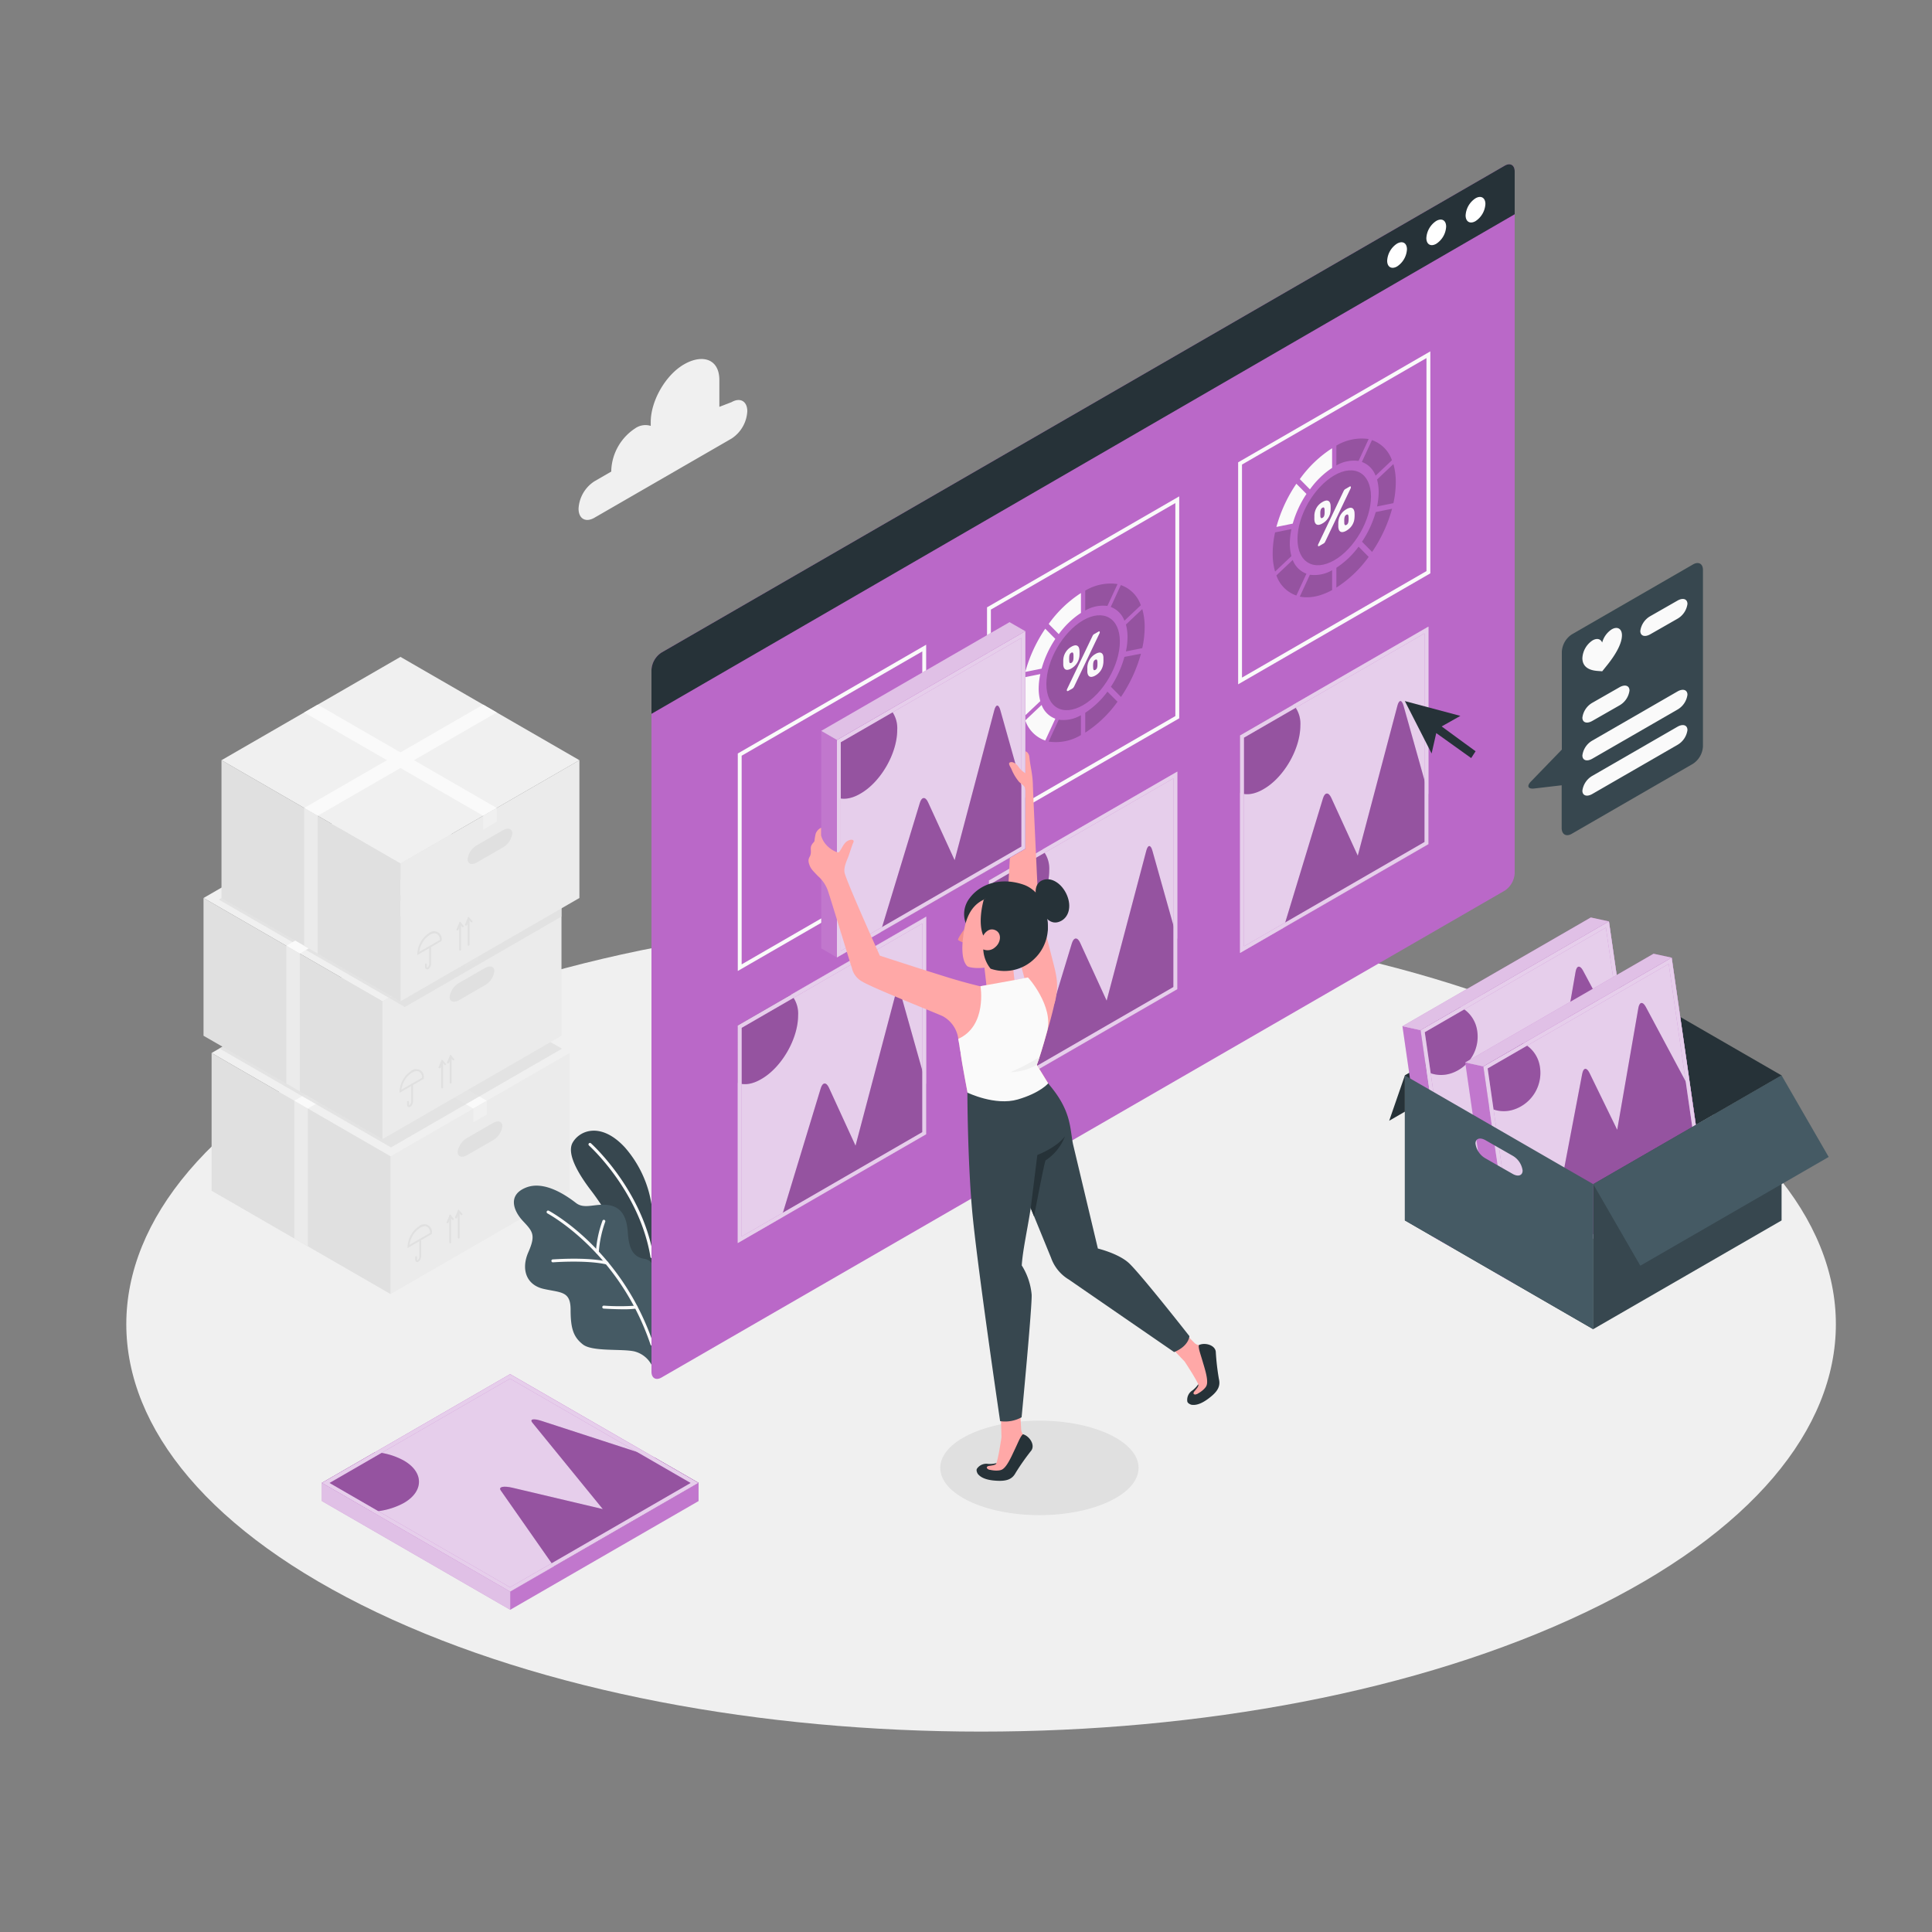
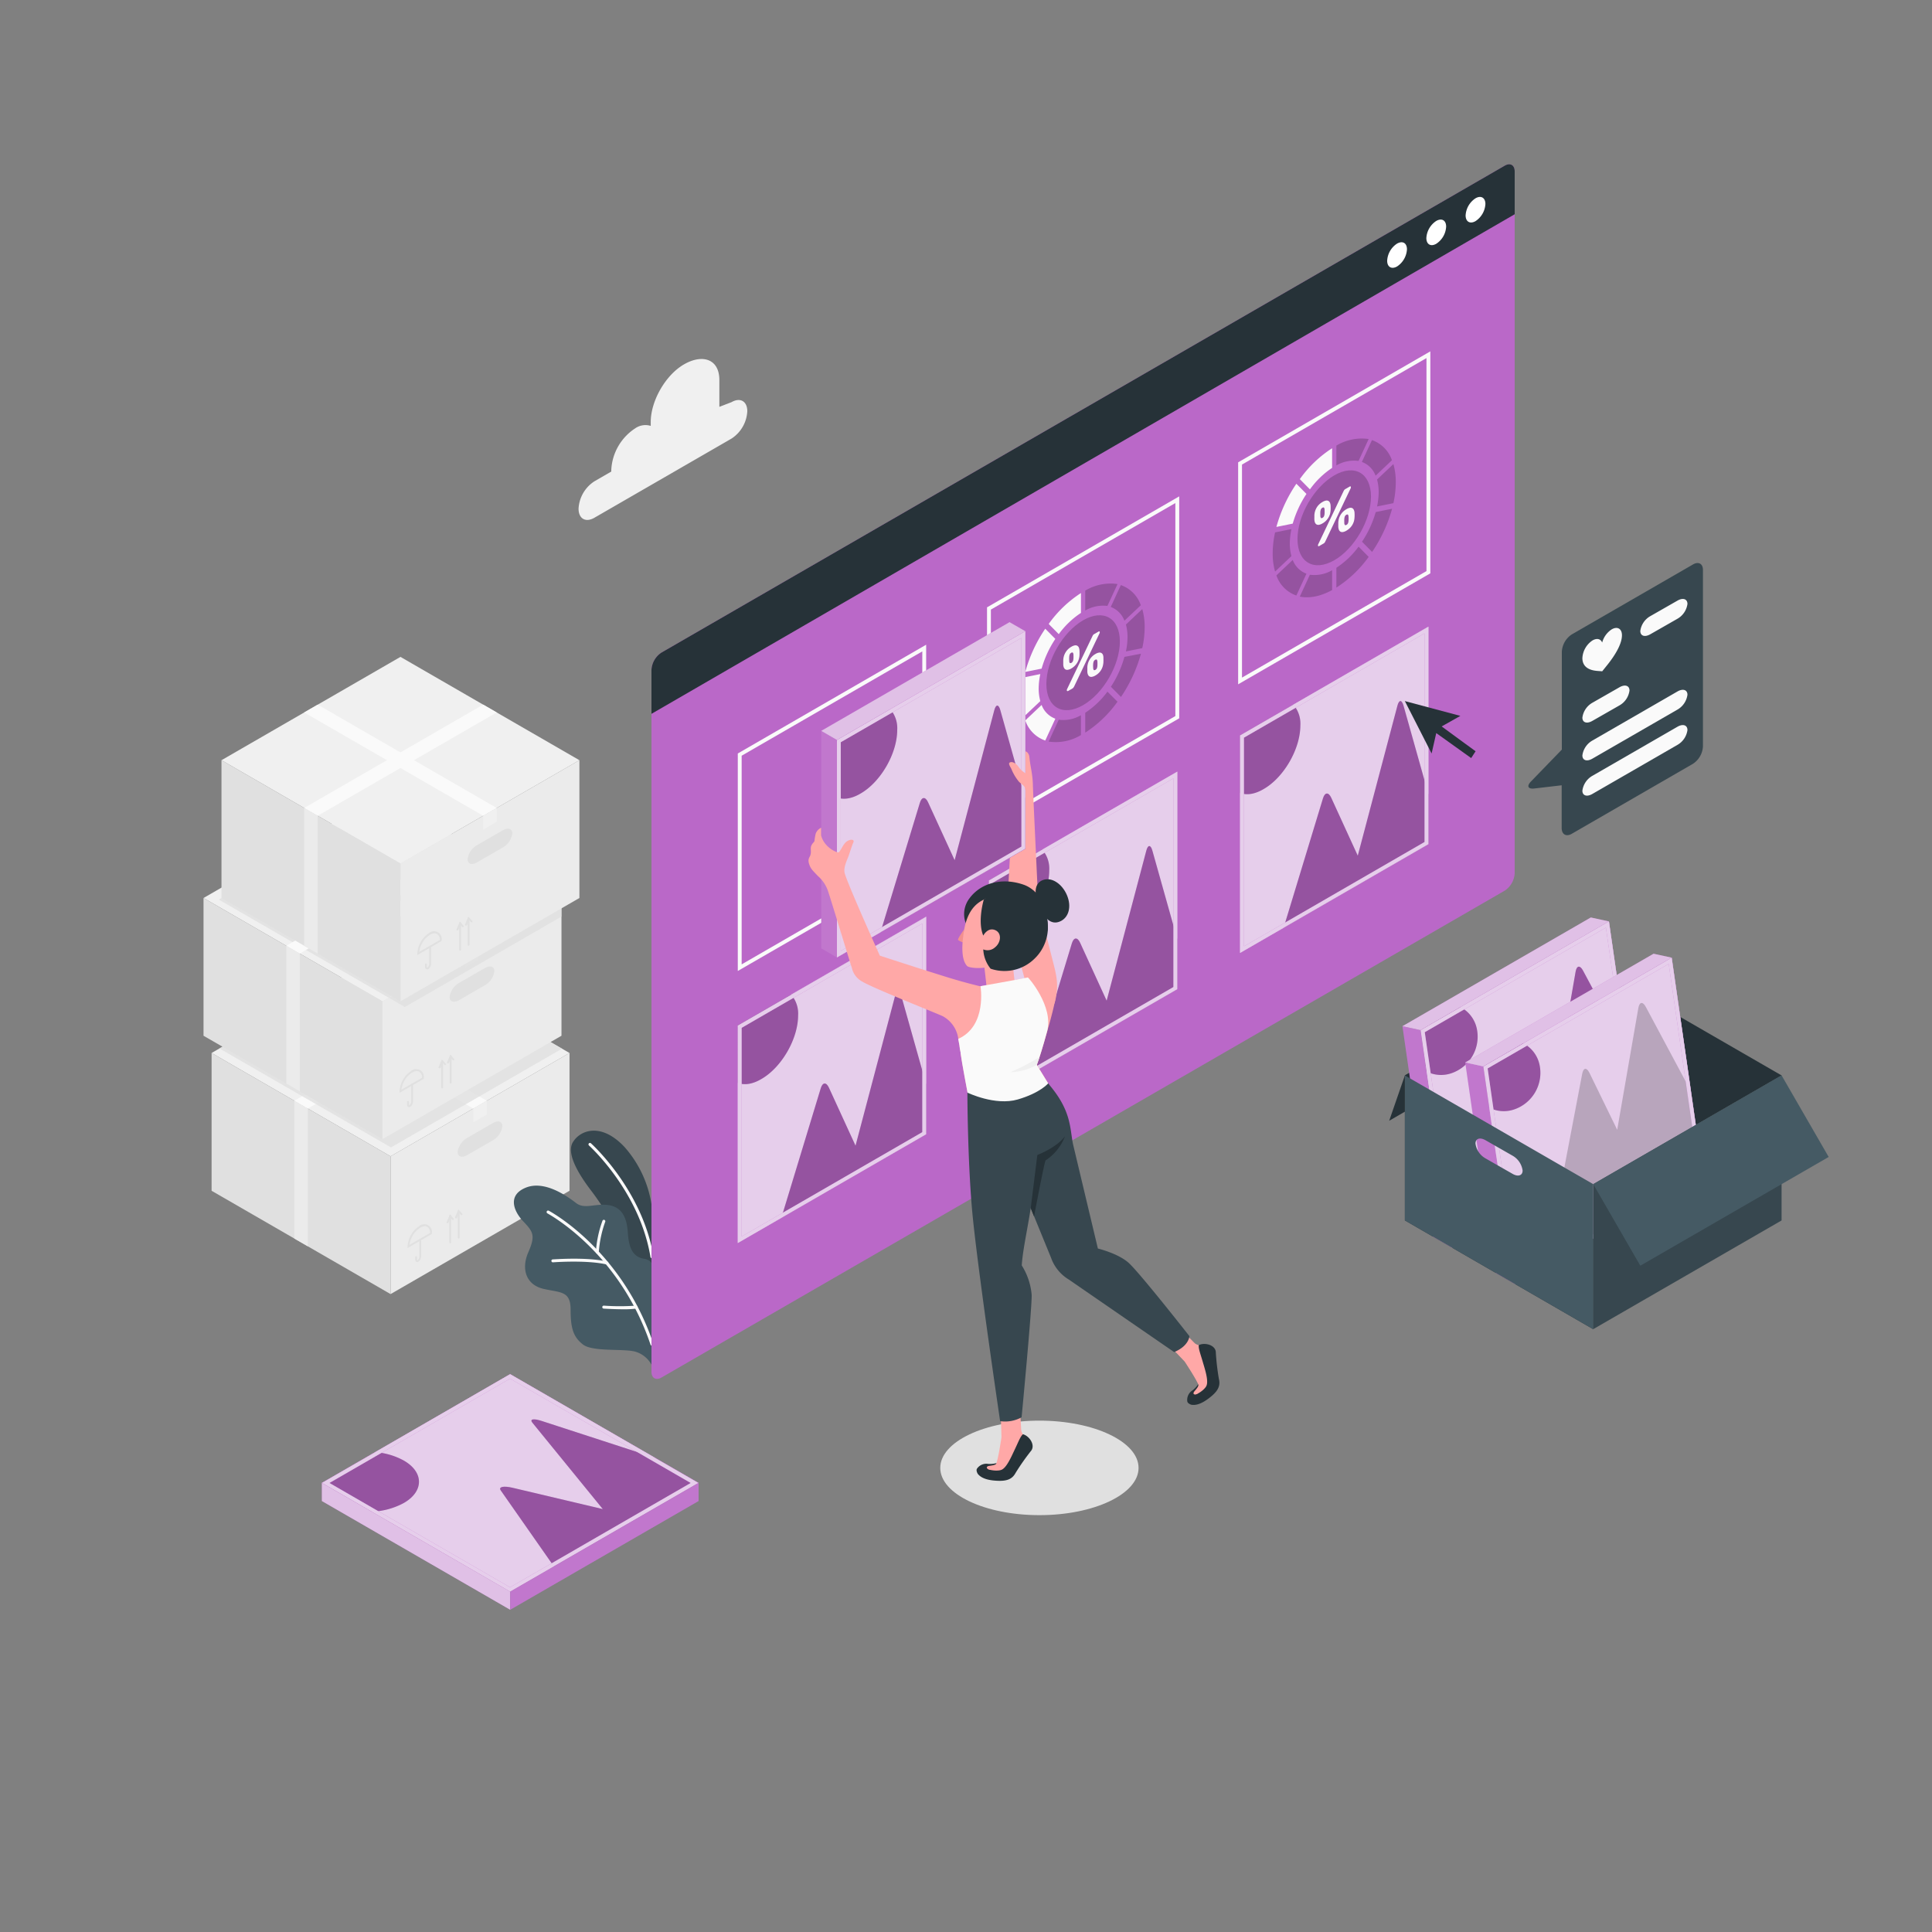
<svg xmlns="http://www.w3.org/2000/svg" viewBox="0 0 500 500">
  <rect x="0" y="0" width="500" height="500" fill="#808080" stroke="none" />
  <g id="Floor--inject-1">
-     <path d="M97.48,417.26c86.39,41.17,226.46,41.17,312.85,0s86.39-107.93,0-149.11-226.46-41.17-312.85,0S11.09,376.08,97.48,417.26Z" style="fill:#f0f0f0" />
-   </g>
+     </g>
  <g id="Shadow--inject-1">
    <ellipse cx="269" cy="379.89" rx="25.66" ry="12.23" style="fill:#e0e0e0" />
  </g>
  <g id="Boxes--inject-1">
    <g id="boxes--inject-1">
      <polygon points="147.39 272.51 101.08 245.77 54.76 272.51 101.08 299.25 147.39 272.51" style="fill:#f0f0f0" />
      <polygon points="101.08 334.91 147.39 308.17 147.39 272.51 101.08 299.25 101.08 334.91" style="fill:#ebebeb" />
      <path d="M108,326.64a.48.48,0,0,1-.26-.07.62.62,0,0,1-.28-.57v-.65a.24.24,0,0,1,.24-.24.23.23,0,0,1,.23.24V326c0,.1,0,.15,0,.16s.07,0,.16,0a1.44,1.44,0,0,0,.44-1.08v-4.22a.23.23,0,0,1,.23-.23.23.23,0,0,1,.24.23V325a1.84,1.84,0,0,1-.67,1.49A.82.82,0,0,1,108,326.64Z" style="fill:#e0e0e0" />
      <path d="M105.48,323v-.41a6.72,6.72,0,0,1,3-5.27,2,2,0,0,1,3.28,1.9v.13Zm4.46-5.63a2.34,2.34,0,0,0-1.18.37,6.23,6.23,0,0,0-2.78,4.42l5.34-3.08a1.77,1.77,0,0,0-.74-1.55A1.22,1.22,0,0,0,109.94,317.32Z" style="fill:#e0e0e0" />
      <path d="M116.51,321.77a.23.23,0,0,1-.23-.23v-6.82a.24.24,0,1,1,.47,0v6.82A.23.23,0,0,1,116.51,321.77Z" style="fill:#e0e0e0" />
      <path d="M115.82,316.56a.2.2,0,0,1-.1,0,.23.23,0,0,1-.12-.31l.85-2,.94,1.09a.24.24,0,0,1,0,.33.24.24,0,0,1-.34,0l-.45-.52-.54,1.26A.24.24,0,0,1,115.82,316.56Z" style="fill:#e0e0e0" />
      <path d="M118.71,320.52a.24.24,0,0,1-.24-.24v-6.81a.24.24,0,0,1,.48,0v6.81A.24.24,0,0,1,118.71,320.52Z" style="fill:#e0e0e0" />
      <path d="M118,315.31l-.1,0a.23.23,0,0,1-.12-.31l.84-2,1,1.08a.25.25,0,0,1,0,.34.25.25,0,0,1-.33,0l-.45-.52-.55,1.26A.22.22,0,0,1,118,315.31Z" style="fill:#e0e0e0" />
      <polygon points="101.08 334.91 54.76 308.17 54.76 272.51 101.08 299.25 101.08 334.91" style="fill:#e0e0e0" />
      <polygon points="76.17 320.53 79.66 322.55 79.66 286.89 76.17 284.87 76.17 320.53" style="fill:#ebebeb" />
      <path d="M127.56,290.65l-6.65,3.83a5,5,0,0,0-2.47,3.66c0,1.23,1.11,1.59,2.47.8l6.65-3.83a5,5,0,0,0,2.46-3.66C130,290.22,128.92,289.86,127.56,290.65Z" style="fill:#e0e0e0" />
      <polygon points="79.66 286.89 125.98 260.15 122.49 258.13 76.17 284.87 79.66 286.89" style="fill:#fafafa" />
      <polygon points="122.49 286.89 76.17 260.15 79.66 258.13 125.98 284.87 122.49 286.89" style="fill:#fafafa" />
      <g style="opacity:0.8;mix-blend-mode:multiply">
        <polygon points="56.78 271.34 101.19 296.95 145.45 271.4 101.08 245.77 56.78 271.34" style="fill:#e0e0e0" />
      </g>
      <polygon points="122.49 290.47 122.49 286.89 125.98 284.87 125.98 288.45 122.49 290.47" style="fill:#f0f0f0" />
      <polygon points="145.31 232.4 98.99 205.66 52.67 232.4 98.99 259.14 145.31 232.4" style="fill:#f0f0f0" />
      <g style="opacity:0.8;mix-blend-mode:multiply">
        <polygon points="56.61 232.81 100.6 258.21 145.31 232.4 101.32 207 56.61 232.81" style="fill:#e0e0e0" />
      </g>
      <polygon points="98.99 294.8 145.31 268.05 145.31 232.4 98.99 259.14 98.99 294.8" style="fill:#ebebeb" />
      <path d="M105.9,286.53a.59.59,0,0,1-.26-.07.62.62,0,0,1-.28-.57v-.65a.24.24,0,1,1,.47,0v.65c0,.1,0,.15,0,.16s.07,0,.15-.05a1.38,1.38,0,0,0,.44-1.07v-4.22a.24.24,0,0,1,.48,0v4.22a1.78,1.78,0,0,1-.68,1.48A.68.68,0,0,1,105.9,286.53Z" style="fill:#e0e0e0" />
      <path d="M103.4,282.83v-.41a6.72,6.72,0,0,1,3-5.26,2,2,0,0,1,3.27,1.89v.14Zm4.46-5.63a2.51,2.51,0,0,0-1.19.37A6.27,6.27,0,0,0,103.9,282l5.34-3.08a1.76,1.76,0,0,0-.74-1.55A1.25,1.25,0,0,0,107.86,277.2Z" style="fill:#e0e0e0" />
      <path d="M114.43,281.66a.24.24,0,0,1-.24-.24v-6.81a.24.24,0,1,1,.48,0v6.81A.24.24,0,0,1,114.43,281.66Z" style="fill:#e0e0e0" />
      <path d="M113.74,276.45l-.1,0a.23.23,0,0,1-.12-.31l.84-1.95,1,1.08a.25.25,0,0,1,0,.34.25.25,0,0,1-.33,0l-.45-.52-.55,1.26A.23.23,0,0,1,113.74,276.45Z" style="fill:#e0e0e0" />
      <path d="M116.63,280.41a.24.24,0,0,1-.24-.24v-6.82a.24.24,0,0,1,.48,0v6.82A.24.24,0,0,1,116.63,280.41Z" style="fill:#e0e0e0" />
      <path d="M115.93,275.2l-.09,0a.25.25,0,0,1-.13-.32l.85-1.95.94,1.09a.24.24,0,0,1,0,.34.25.25,0,0,1-.34,0l-.44-.52-.55,1.26A.25.25,0,0,1,115.93,275.2Z" style="fill:#e0e0e0" />
      <polygon points="98.99 294.8 52.67 268.05 52.67 232.4 98.99 259.14 98.99 294.8" style="fill:#e0e0e0" />
      <polygon points="74.09 280.42 77.58 282.43 77.58 246.78 74.09 244.76 74.09 280.42" style="fill:#ebebeb" />
      <path d="M125.47,250.54l-6.64,3.83a5,5,0,0,0-2.47,3.66c0,1.23,1.11,1.59,2.47.8l6.64-3.84a4.91,4.91,0,0,0,2.47-3.65C127.94,250.11,126.84,249.75,125.47,250.54Z" style="fill:#e0e0e0" />
      <polygon points="77.58 246.78 123.9 220.04 120.41 218.02 74.09 244.76 77.58 246.78" style="fill:#fafafa" />
      <polygon points="120.41 246.78 74.09 220.04 77.58 218.02 123.9 244.76 120.41 246.78" style="fill:#fafafa" />
      <polygon points="120.41 250.36 120.41 246.78 123.9 244.76 123.9 248.34 120.41 250.36" style="fill:#f0f0f0" />
      <g style="opacity:0.8;mix-blend-mode:multiply">
        <polygon points="100.6 258.21 104.77 260.62 145.31 237.21 145.31 232.4 100.6 258.21" style="fill:#e0e0e0" />
      </g>
      <polygon points="149.95 196.74 103.64 170 57.32 196.74 103.64 223.48 149.95 196.74" style="fill:#f0f0f0" />
      <polygon points="103.64 259.14 149.95 232.4 149.95 196.74 103.64 223.48 103.64 259.14" style="fill:#ebebeb" />
      <path d="M110.54,250.87a.43.43,0,0,1-.25-.07.61.61,0,0,1-.29-.57v-.65a.24.24,0,0,1,.48,0v.65c0,.1,0,.15,0,.16s.07,0,.16,0a1.38,1.38,0,0,0,.44-1.07v-4.22a.24.24,0,1,1,.47,0v4.22a1.82,1.82,0,0,1-.67,1.48A.82.82,0,0,1,110.54,250.87Z" style="fill:#e0e0e0" />
      <path d="M108,247.18v-.41a6.75,6.75,0,0,1,3-5.27,2,2,0,0,1,3.28,1.9v.13Zm4.46-5.63a2.34,2.34,0,0,0-1.18.37,6.26,6.26,0,0,0-2.78,4.42l5.34-3.08a1.79,1.79,0,0,0-.73-1.55A1.28,1.28,0,0,0,112.5,241.55Z" style="fill:#e0e0e0" />
      <path d="M119.07,246a.23.23,0,0,1-.23-.24V239a.24.24,0,1,1,.47,0v6.82A.24.24,0,0,1,119.07,246Z" style="fill:#e0e0e0" />
      <path d="M118.38,240.79a.15.15,0,0,1-.09,0,.23.23,0,0,1-.13-.31l.85-2,.94,1.09a.23.23,0,0,1,0,.33.24.24,0,0,1-.34,0l-.45-.52-.54,1.26A.24.24,0,0,1,118.38,240.79Z" style="fill:#e0e0e0" />
      <path d="M121.27,244.75a.23.23,0,0,1-.24-.23V237.7a.24.24,0,0,1,.48,0v6.82A.23.23,0,0,1,121.27,244.75Z" style="fill:#e0e0e0" />
      <path d="M120.58,239.54l-.1,0a.23.23,0,0,1-.12-.31l.84-2,1,1.08a.25.25,0,0,1,0,.34.23.23,0,0,1-.33,0l-.45-.52-.55,1.26A.22.22,0,0,1,120.58,239.54Z" style="fill:#e0e0e0" />
      <polygon points="103.64 259.14 57.32 232.4 57.32 196.74 103.64 223.48 103.64 259.14" style="fill:#e0e0e0" />
      <polygon points="78.73 244.76 82.22 246.78 82.22 211.12 78.73 209.1 78.73 244.76" style="fill:#ebebeb" />
      <path d="M130.12,214.88l-6.65,3.84a4.92,4.92,0,0,0-2.46,3.65c0,1.23,1.1,1.59,2.46.8l6.65-3.83a5,5,0,0,0,2.47-3.66C132.59,214.45,131.48,214.09,130.12,214.88Z" style="fill:#e0e0e0" />
      <polygon points="82.22 211.12 128.54 184.38 125.05 182.36 78.73 209.1 82.22 211.12" style="fill:#fafafa" />
      <polygon points="125.05 211.12 78.73 184.38 82.22 182.36 128.54 209.1 125.05 211.12" style="fill:#fafafa" />
      <polygon points="125.05 214.7 125.05 211.12 128.54 209.1 128.54 212.68 125.05 214.7" style="fill:#f0f0f0" />
    </g>
  </g>
  <g id="Window--inject-1">
    <g id="plants--inject-1">
      <path d="M168.72,328.1V312.46a29.25,29.25,0,0,0-7-15.51c-6.18-6.69-11.72-4.42-13.52-1.24s2.3,9.2,4.92,12.6c3.15,4.08,15.58,23,15.58,31.53Z" style="fill:#37474f" />
      <path d="M168.72,325.63a.39.39,0,0,1-.38-.32c-2.82-17.05-15.8-28.75-15.93-28.87a.39.39,0,0,1,0-.54.38.38,0,0,1,.54,0c.14.11,13.31,12,16.18,29.31a.39.39,0,0,1-.32.44Z" style="fill:#fafafa" />
      <path d="M168.72,328.1s.62-1.88-2.15-2.36-3.83-2.78-4.08-6.64-1.43-6.63-4.9-7.2-6.26,1.18-8.51-.56-8.08-5.93-12.94-4-3.26,6.06-.73,8.74,3.25,3.6,1.32,8-.53,8.46,3.94,9.48,7,.5,7,5.39.74,7.08,3.19,9,10.14,1.06,13.34,1.8a7,7,0,0,1,4.49,3.6Z" style="fill:#455a64" />
      <path d="M168.72,348.27a.38.38,0,0,1-.36-.26c-8.13-24.12-26.52-33.87-26.71-34a.39.39,0,0,1,.36-.69c.18.1,18.84,10,27.07,34.41a.37.37,0,0,1-.24.48A.25.25,0,0,1,168.72,348.27Z" style="fill:#fafafa" />
      <path d="M157.06,327.24H157c-5.31-1.21-13.8-.55-13.89-.55a.38.38,0,0,1-.41-.35.37.37,0,0,1,.35-.41c.36,0,8.7-.67,14.12.57a.38.38,0,0,1-.09.75Z" style="fill:#fafafa" />
      <path d="M161.39,338.84c-2.43,0-5-.16-5.16-.17a.39.39,0,0,1-.36-.41.38.38,0,0,1,.41-.36,59.12,59.12,0,0,0,8.3,0,.38.38,0,0,1,.43.32.38.38,0,0,1-.32.44A23.67,23.67,0,0,1,161.39,338.84Z" style="fill:#fafafa" />
      <path d="M154.57,324.41h0a.39.39,0,0,1-.36-.41,29.09,29.09,0,0,1,1.71-8.08.38.38,0,0,1,.49-.21.37.37,0,0,1,.22.49,29.3,29.3,0,0,0-1.66,7.85A.38.38,0,0,1,154.57,324.41Z" style="fill:#fafafa" />
    </g>
    <g id="window--inject-1">
      <path d="M168.6,173.36V355c0,1.66,1.16,2.33,2.6,1.5l218.22-126A5.74,5.74,0,0,0,392,226V44.38c0-1.66-1.16-2.33-2.59-1.5l-218.22,126A5.74,5.74,0,0,0,168.6,173.36Z" style="fill:#BA68C8" />
      <path d="M389.42,42.88l-218.22,126a5.74,5.74,0,0,0-2.6,4.5v11.36L392,55.45V44.38C392,42.72,390.85,42.05,389.42,42.88Z" style="fill:#263238" />
      <path d="M361.55,63.05A5.63,5.63,0,0,0,359,67.48c0,1.63,1.14,2.29,2.56,1.48a5.69,5.69,0,0,0,2.56-4.44C364.11,62.89,363,62.23,361.55,63.05Z" style="fill:#fff" />
      <path d="M371.7,57.18a5.67,5.67,0,0,0-2.56,4.43c0,1.64,1.15,2.3,2.56,1.48a5.63,5.63,0,0,0,2.56-4.43C374.26,57,373.12,56.37,371.7,57.18Z" style="fill:#fff" />
      <path d="M381.86,51.32a5.67,5.67,0,0,0-2.56,4.43c0,1.63,1.15,2.3,2.56,1.48a5.67,5.67,0,0,0,2.56-4.43C384.42,51.16,383.27,50.5,381.86,51.32Z" style="fill:#fff" />
    </g>
    <path d="M238.69,168.58v54l-46.75,27v-54l46.75-27m1-1.73L190.94,195v56.29l48.75-28.15V166.85Z" style="fill:#fafafa" />
    <g id="images--inject-1">
      <path d="M255.44,214.62V157.18l49.74-28.72V185.9Zm1-56.86v55.13l47.74-27.57V130.19Z" style="fill:#fafafa" />
      <path d="M286.6,156.81l2.62-5.66a12.76,12.76,0,0,0-8.36,1.7V158A9.24,9.24,0,0,1,286.6,156.81Z" style="fill:#BA68C8" />
      <path d="M291,160.64l4.24-4a8.37,8.37,0,0,0-5.17-5.22l-2.61,5.66A6,6,0,0,1,291,160.64Z" style="fill:#BA68C8" />
      <path d="M274,186.27l-2.61,5.65a12.58,12.58,0,0,0,8.35-1.68V185.1A9.08,9.08,0,0,1,274,186.27Z" style="fill:#BA68C8" />
-       <path d="M287.5,177.73l2.61,2.64a38,38,0,0,0,5.17-11.19L291,170A27.28,27.28,0,0,1,287.5,177.73Z" style="fill:#BA68C8" />
      <path d="M280.86,184.46v5.14a30.77,30.77,0,0,0,8.35-8L286.6,179A22.24,22.24,0,0,1,280.86,184.46Z" style="fill:#BA68C8" />
      <path d="M295.62,157.63l-4.23,4a12.31,12.31,0,0,1,.41,3.24,18.5,18.5,0,0,1-.41,3.72l4.23-.85a25.7,25.7,0,0,0,.62-5.43A16.9,16.9,0,0,0,295.62,157.63Z" style="fill:#BA68C8" />
      <g style="opacity:0.2">
        <path d="M286.6,156.81l2.62-5.66a12.76,12.76,0,0,0-8.36,1.7V158A9.24,9.24,0,0,1,286.6,156.81Z" />
        <path d="M291,160.64l4.24-4a8.37,8.37,0,0,0-5.17-5.22l-2.61,5.66A6,6,0,0,1,291,160.64Z" />
        <path d="M274,186.27l-2.61,5.65a12.58,12.58,0,0,0,8.35-1.68V185.1A9.08,9.08,0,0,1,274,186.27Z" />
        <path d="M287.5,177.73l2.61,2.64a38,38,0,0,0,5.17-11.19L291,170A27.28,27.28,0,0,1,287.5,177.73Z" />
        <path d="M280.86,184.46v5.14a30.77,30.77,0,0,0,8.35-8L286.6,179A22.24,22.24,0,0,1,280.86,184.46Z" />
        <path d="M295.62,157.63l-4.23,4a12.31,12.31,0,0,1,.41,3.24,18.5,18.5,0,0,1-.41,3.72l4.23-.85a25.7,25.7,0,0,0,.62-5.43A16.9,16.9,0,0,0,295.62,157.63Z" />
      </g>
      <path d="M279.75,158.62v-5.14a30.62,30.62,0,0,0-8.35,8l2.61,2.64A22.06,22.06,0,0,1,279.75,158.62Z" style="fill:#fafafa" />
      <path d="M273.12,165.35l-2.61-2.64a37.66,37.66,0,0,0-5.17,11.18l4.23-.85A27.06,27.06,0,0,1,273.12,165.35Z" style="fill:#fafafa" />
      <path d="M268.81,178.17a18.61,18.61,0,0,1,.42-3.72l-4.23.86a25.69,25.69,0,0,0-.62,5.42,17,17,0,0,0,.62,4.72l4.23-4A12.37,12.37,0,0,1,268.81,178.17Z" style="fill:#fafafa" />
      <path d="M269.57,182.44l-4.23,4a8.33,8.33,0,0,0,5.17,5.21l2.61-5.65A6,6,0,0,1,269.57,182.44Z" style="fill:#fafafa" />
      <path d="M270.8,177c0-6.07,4.26-13.44,9.51-16.47s9.51-.58,9.51,5.49-4.26,13.44-9.51,16.47S270.8,183.09,270.8,177Z" style="fill:#BA68C8" />
      <path d="M270.8,177c0-6.07,4.26-13.44,9.51-16.47s9.51-.58,9.51,5.49-4.26,13.44-9.51,16.47S270.8,183.09,270.8,177Z" style="opacity:0.2" />
      <path d="M279.37,168.41a11.41,11.41,0,0,1,0,1.17,4.39,4.39,0,0,1-.16.95,3.48,3.48,0,0,1-.39.92,4.19,4.19,0,0,1-1.55,1.54,2.5,2.5,0,0,1-.91.35.94.94,0,0,1-.64-.1,1,1,0,0,1-.39-.47,2.31,2.31,0,0,1-.16-.76q0-.3,0-.57c0-.18,0-.38,0-.61a4.6,4.6,0,0,1,.16-1,4,4,0,0,1,.39-.91,4.21,4.21,0,0,1,.64-.85,4.27,4.27,0,0,1,.91-.69,2.67,2.67,0,0,1,.91-.36,1,1,0,0,1,.64.11,1,1,0,0,1,.39.47A2.6,2.6,0,0,1,279.37,168.41Zm3.34-3.75a1.69,1.69,0,0,1,.19-.33.89.89,0,0,1,.29-.24l1.1-.63a.24.24,0,0,1,.23-.05c.06,0,.09.08.09.17a.31.31,0,0,1,0,.08.56.56,0,0,1,0,.12L278,177.63a2,2,0,0,1-.2.32,1,1,0,0,1-.28.25l-1.1.63a.27.27,0,0,1-.23,0c-.06,0-.09-.08-.09-.17s0-.05,0-.09,0-.07,0-.11Zm-6,6.37a1,1,0,0,0,.14.53c.07.09.21.07.41,0a.92.92,0,0,0,.4-.43,2.08,2.08,0,0,0,.15-.69,8.68,8.68,0,0,0,0-1,.94.94,0,0,0-.15-.52c-.07-.09-.21-.08-.4,0a.89.89,0,0,0-.41.43,2.1,2.1,0,0,0-.14.69A5.68,5.68,0,0,0,276.72,171Zm8.85-.8a11.61,11.61,0,0,1,0,1.18,5.11,5.11,0,0,1-.15.94,4,4,0,0,1-1,1.76,4,4,0,0,1-.91.7,2.5,2.5,0,0,1-.91.35.89.89,0,0,1-.64-.1,1,1,0,0,1-.39-.47,2.31,2.31,0,0,1-.16-.76c0-.2,0-.39,0-.56s0-.39,0-.62a4.4,4.4,0,0,1,.16-.94,4.1,4.1,0,0,1,.39-.92,3.9,3.9,0,0,1,.64-.84,4,4,0,0,1,.91-.7,2.5,2.5,0,0,1,.91-.35.89.89,0,0,1,.64.1,1,1,0,0,1,.39.47A2.31,2.31,0,0,1,285.57,170.23Zm-2.65,2.63a1.05,1.05,0,0,0,.14.52c.08.09.21.08.41,0a.94.94,0,0,0,.41-.43,2.39,2.39,0,0,0,.14-.69,8.68,8.68,0,0,0,0-1,1.05,1.05,0,0,0-.14-.52c-.08-.09-.21-.08-.41,0a.94.94,0,0,0-.41.43,2.39,2.39,0,0,0-.14.69A5.79,5.79,0,0,0,282.92,172.86Z" style="fill:#fafafa" />
      <path d="M320.43,177.1V119.65l49.74-28.72v57.45Zm1-56.87v55.13l47.74-27.56V92.67Z" style="fill:#fafafa" />
      <path d="M344.75,121.09V116a30.62,30.62,0,0,0-8.36,8l2.62,2.65A22,22,0,0,1,344.75,121.09Z" style="fill:#fafafa" />
      <path d="M338.11,127.83l-2.61-2.64a37.54,37.54,0,0,0-5.17,11.18l4.23-.86A27.41,27.41,0,0,1,338.11,127.83Z" style="fill:#fafafa" />
      <path d="M351.59,119.29l2.62-5.67a12.76,12.76,0,0,0-8.36,1.7v5.13A9.11,9.11,0,0,1,351.59,119.29Z" style="fill:#BA68C8" />
      <path d="M356,123.11l4.23-4a8.35,8.35,0,0,0-5.17-5.21l-2.61,5.65A6,6,0,0,1,356,123.11Z" style="fill:#BA68C8" />
      <path d="M339,148.74l-2.61,5.66c2.4.49,5.27,0,8.36-1.69v-5.13A9.11,9.11,0,0,1,339,148.74Z" style="fill:#BA68C8" />
      <path d="M360.61,120.1l-4.23,4a12.37,12.37,0,0,1,.42,3.25,18.61,18.61,0,0,1-.42,3.72l4.23-.85a25.78,25.78,0,0,0,.62-5.43A17,17,0,0,0,360.61,120.1Z" style="fill:#BA68C8" />
      <path d="M352.49,140.2l2.61,2.64a37.66,37.66,0,0,0,5.17-11.18l-4.23.86A27.41,27.41,0,0,1,352.49,140.2Z" style="fill:#BA68C8" />
      <path d="M333.8,140.65a18.53,18.53,0,0,1,.42-3.72l-4.23.85a25.78,25.78,0,0,0-.62,5.43,16.9,16.9,0,0,0,.62,4.71l4.23-4A12.43,12.43,0,0,1,333.8,140.65Z" style="fill:#BA68C8" />
      <path d="M334.56,144.91l-4.23,4a8.35,8.35,0,0,0,5.17,5.21l2.61-5.65A6,6,0,0,1,334.56,144.91Z" style="fill:#BA68C8" />
      <path d="M345.85,146.94v5.13a30.62,30.62,0,0,0,8.36-7.95l-2.61-2.65A22.15,22.15,0,0,1,345.85,146.94Z" style="fill:#BA68C8" />
      <g style="opacity:0.2">
        <path d="M351.59,119.29l2.62-5.67a12.76,12.76,0,0,0-8.36,1.7v5.13A9.11,9.11,0,0,1,351.59,119.29Z" />
        <path d="M356,123.11l4.23-4a8.35,8.35,0,0,0-5.17-5.21l-2.61,5.65A6,6,0,0,1,356,123.11Z" />
        <path d="M339,148.74l-2.61,5.66c2.4.49,5.27,0,8.36-1.69v-5.13A9.11,9.11,0,0,1,339,148.74Z" />
        <path d="M360.61,120.1l-4.23,4a12.37,12.37,0,0,1,.42,3.25,18.61,18.61,0,0,1-.42,3.72l4.23-.85a25.78,25.78,0,0,0,.62-5.43A17,17,0,0,0,360.61,120.1Z" />
        <path d="M352.49,140.2l2.61,2.64a37.66,37.66,0,0,0,5.17-11.18l-4.23.86A27.41,27.41,0,0,1,352.49,140.2Z" />
        <path d="M333.8,140.65a18.53,18.53,0,0,1,.42-3.72l-4.23.85a25.78,25.78,0,0,0-.62,5.43,16.9,16.9,0,0,0,.62,4.71l4.23-4A12.43,12.43,0,0,1,333.8,140.65Z" />
        <path d="M334.56,144.91l-4.23,4a8.35,8.35,0,0,0,5.17,5.21l2.61-5.65A6,6,0,0,1,334.56,144.91Z" />
        <path d="M345.85,146.94v5.13a30.62,30.62,0,0,0,8.36-7.95l-2.61-2.65A22.15,22.15,0,0,1,345.85,146.94Z" />
      </g>
      <path d="M335.79,139.5c0-6.06,4.26-13.43,9.51-16.47s9.51-.57,9.51,5.49S350.55,142,345.3,145,335.79,145.57,335.79,139.5Z" style="fill:#BA68C8" />
      <path d="M335.79,139.5c0-6.06,4.26-13.43,9.51-16.47s9.51-.57,9.51,5.49S350.55,142,345.3,145,335.79,145.57,335.79,139.5Z" style="opacity:0.2" />
      <path d="M344.36,130.89a11.41,11.41,0,0,1,0,1.17,5.21,5.21,0,0,1-.15.95,4.23,4.23,0,0,1-.39.91,4.36,4.36,0,0,1-.65.85,4.27,4.27,0,0,1-.91.69,2.75,2.75,0,0,1-.91.36,1,1,0,0,1-.64-.1,1,1,0,0,1-.39-.47,2.38,2.38,0,0,1-.16-.77,5.4,5.4,0,0,1,0-.56c0-.18,0-.38,0-.61a4.49,4.49,0,0,1,.16-.95,4.3,4.3,0,0,1,.39-.92,3.9,3.9,0,0,1,.64-.84,4.27,4.27,0,0,1,.91-.69,2.75,2.75,0,0,1,.91-.36,1,1,0,0,1,.64.1,1,1,0,0,1,.39.47A2.38,2.38,0,0,1,344.36,130.89Zm3.34-3.75a2.41,2.41,0,0,1,.19-.33,1,1,0,0,1,.29-.24l1.1-.64a.31.31,0,0,1,.23-.05c.06,0,.09.08.09.18s0,0,0,.08a.61.61,0,0,1,0,.12l-6.6,13.84a2.41,2.41,0,0,1-.19.33.89.89,0,0,1-.29.24l-1.1.64a.3.3,0,0,1-.23.05c-.06,0-.09-.08-.09-.18a.31.31,0,0,1,0-.08.56.56,0,0,1,0-.12Zm-6,6.37a1,1,0,0,0,.14.52c.08.09.21.08.41,0a1,1,0,0,0,.41-.44,2.32,2.32,0,0,0,.14-.68,8.67,8.67,0,0,0,0-1,1,1,0,0,0-.14-.52c-.08-.09-.21-.08-.41,0a1,1,0,0,0-.41.44,2.32,2.32,0,0,0-.14.68A8.67,8.67,0,0,0,341.71,133.51Zm8.85-.8a7.62,7.62,0,0,1,0,1.17,5.08,5.08,0,0,1-.15,1,4.53,4.53,0,0,1-.39.92,4,4,0,0,1-.65.84,4.66,4.66,0,0,1-.91.7,2.62,2.62,0,0,1-.91.35.94.94,0,0,1-.64-.1,1,1,0,0,1-.39-.47,2.68,2.68,0,0,1-.16-.76c0-.2,0-.39,0-.57s0-.38,0-.61a5.24,5.24,0,0,1,.16-.95,4.3,4.3,0,0,1,.39-.92,4.45,4.45,0,0,1,.64-.84,4.54,4.54,0,0,1,.91-.69,2.75,2.75,0,0,1,.91-.36,1,1,0,0,1,.64.1,1,1,0,0,1,.39.47A2.44,2.44,0,0,1,350.56,132.71Zm-2.65,2.62a1,1,0,0,0,.14.52c.08.09.22.08.41,0a.91.91,0,0,0,.41-.44,2,2,0,0,0,.14-.68,5.79,5.79,0,0,0,0-1,.93.93,0,0,0-.14-.52c-.08-.09-.21-.08-.41,0a1,1,0,0,0-.41.44,2.39,2.39,0,0,0-.14.68A8.67,8.67,0,0,0,347.91,135.33Z" style="fill:#fafafa" />
      <polygon points="190.94 265.37 190.94 321.66 239.69 293.51 239.69 237.23 190.94 265.37" style="fill:#BA68C8" />
      <polygon points="190.94 265.37 190.94 321.66 239.69 293.51 239.69 237.23 190.94 265.37" style="fill:#fafafa;opacity:0.7" />
      <path d="M190.94,280.25c1.65.64,3.78.38,6.1-1,5.25-3,9.51-10.41,9.51-16.47a7.48,7.48,0,0,0-1.83-5.4l-13.78,7.95Z" style="fill:#BA68C8" />
      <path d="M212.41,281.64c.48-1.58,1.43-1.65,2.12-.14l6.88,15,10.25-38.81c.43-1.6,1.14-1.61,1.58,0l6.45,22.91v12.92l-37.47,21.64Z" style="fill:#BA68C8" />
      <g style="opacity:0.2">
        <path d="M190.94,280.25c1.65.64,3.78.38,6.1-1,5.25-3,9.51-10.41,9.51-16.47a7.48,7.48,0,0,0-1.83-5.4l-13.78,7.95Z" />
        <path d="M212.41,281.64c.48-1.58,1.43-1.65,2.12-.14l6.88,15,10.25-38.81c.43-1.6,1.14-1.61,1.58,0l6.45,22.91v12.92l-37.47,21.64Z" />
      </g>
      <path d="M238.69,239v54l-46.75,27V266l46.75-27m1-1.73-48.75,28.14v56.29l48.75-28.15V237.23Z" style="fill:#BA68C8" />
      <path d="M238.69,239v54l-46.75,27V266l46.75-27m1-1.73-48.75,28.14v56.29l48.75-28.15V237.23Z" style="fill:#fafafa;opacity:0.7" />
      <polygon points="255.94 227.85 255.94 284.13 304.68 255.99 304.68 199.71 255.94 227.85" style="fill:#BA68C8" />
      <polygon points="255.94 227.85 255.94 284.13 304.68 255.99 304.68 199.71 255.94 227.85" style="fill:#fafafa;opacity:0.7" />
      <path d="M255.94,242.73c1.65.64,3.77.37,6.09-1,5.25-3,9.51-10.41,9.51-16.48a7.47,7.47,0,0,0-1.83-5.39l-13.77,7.95Z" style="fill:#BA68C8" />
      <path d="M277.4,244.12c.49-1.59,1.44-1.65,2.13-.15l6.87,15,10.26-38.81c.42-1.6,1.13-1.61,1.58,0l6.44,22.9V256l-37.47,21.63Z" style="fill:#BA68C8" />
      <g style="opacity:0.2">
        <path d="M255.94,242.73c1.65.64,3.77.37,6.09-1,5.25-3,9.51-10.41,9.51-16.48a7.47,7.47,0,0,0-1.83-5.39l-13.77,7.95Z" />
        <path d="M277.4,244.12c.49-1.59,1.44-1.65,2.13-.15l6.87,15,10.26-38.81c.42-1.6,1.13-1.61,1.58,0l6.44,22.9V256l-37.47,21.63Z" />
      </g>
      <path d="M303.68,201.44v54l-46.74,27v-54l46.74-27m1-1.74-48.74,28.15v56.28L304.68,256V199.7Z" style="fill:#BA68C8" />
      <path d="M303.68,201.44v54l-46.74,27v-54l46.74-27m1-1.74-48.74,28.15v56.28L304.68,256V199.7Z" style="fill:#fafafa;opacity:0.7" />
      <polygon points="320.93 190.32 320.93 246.61 369.67 218.47 369.67 162.18 320.93 190.32" style="fill:#BA68C8" />
      <polygon points="320.93 190.32 320.93 246.61 369.67 218.47 369.67 162.18 320.93 190.32" style="fill:#fafafa;opacity:0.7" />
      <path d="M320.93,205.21c1.65.64,3.77.37,6.09-1,5.25-3,9.51-10.4,9.51-16.47a7.5,7.5,0,0,0-1.83-5.4l-13.77,7.95Z" style="fill:#BA68C8" />
      <path d="M342.39,206.59c.49-1.58,1.44-1.64,2.13-.14l6.87,15,10.26-38.82c.42-1.6,1.13-1.6,1.58,0l6.44,22.91v12.93L332.2,240.1Z" style="fill:#BA68C8" />
      <g style="opacity:0.2">
        <path d="M320.93,205.21c1.65.64,3.77.37,6.09-1,5.25-3,9.51-10.4,9.51-16.47a7.5,7.5,0,0,0-1.83-5.4l-13.77,7.95Z" />
        <path d="M342.39,206.59c.49-1.58,1.44-1.64,2.13-.14l6.87,15,10.26-38.82c.42-1.6,1.13-1.6,1.58,0l6.44,22.91v12.93L332.2,240.1Z" />
      </g>
      <path d="M368.67,163.91v54l-46.74,27v-54l46.74-27m1-1.73-48.74,28.14v56.29l48.74-28.14V162.18Z" style="fill:#BA68C8" />
      <path d="M368.67,163.91v54l-46.74,27v-54l46.74-27m1-1.73-48.74,28.14v56.29l48.74-28.14V162.18Z" style="fill:#fafafa;opacity:0.7" />
    </g>
    <g id="seleccion--inject-1">
      <polygon points="363.58 181.44 377.94 185.27 373.1 188 381.88 194.43 380.74 196.19 371.7 189.72 370.5 195 363.58 181.44" style="fill:#263238" />
    </g>
  </g>
  <g id="speech-bubble--inject-1">
    <g id="coments--inject-1">
      <path d="M438.16,146.07l-31.36,18.1a5.74,5.74,0,0,0-2.6,4.5V194l-8,8.26c-1.15,1.19-.75,2,.89,1.8l7.07-.83v11.06c0,1.65,1.16,2.33,2.6,1.5l31.36-18.11a5.73,5.73,0,0,0,2.6-4.5V147.57C440.76,145.91,439.6,145.24,438.16,146.07Z" style="fill:#37474f" />
      <path d="M414.65,173.73l-1.32-.1c-1.74-.14-3.81-.83-3.81-3.32a5.86,5.86,0,0,1,2.64-4.58c1.14-.65,2.11-.38,2.48.56a5.91,5.91,0,0,1,2.48-3.42c1.46-.84,2.64-.16,2.64,1.53,0,2.44-2.06,5.53-3.79,7.69Z" style="fill:#fafafa" />
      <path d="M427.11,159.45l7-4c1.43-.83,2.6-.45,2.6.85a5.22,5.22,0,0,1-2.6,3.84l-7,4c-1.44.83-2.6.45-2.6-.85A5.19,5.19,0,0,1,427.11,159.45Z" style="fill:#fafafa" />
      <path d="M412.11,181.87l7-4c1.44-.83,2.6-.45,2.6.84a5.19,5.19,0,0,1-2.6,3.85l-7,4c-1.43.83-2.59.45-2.59-.84A5.21,5.21,0,0,1,412.11,181.87Z" style="fill:#fafafa" />
      <path d="M412.11,191.65l22-12.69c1.43-.83,2.6-.45,2.6.84a5.22,5.22,0,0,1-2.6,3.85l-22,12.69c-1.43.83-2.59.45-2.59-.84A5.21,5.21,0,0,1,412.11,191.65Z" style="fill:#fafafa" />
      <path d="M412.11,200.78l22-12.69c1.43-.83,2.6-.45,2.6.85a5.22,5.22,0,0,1-2.6,3.84l-22,12.69c-1.43.83-2.59.45-2.59-.84A5.21,5.21,0,0,1,412.11,200.78Z" style="fill:#fafafa" />
    </g>
  </g>
  <g id="Picture--inject-1">
    <g id="image--inject-1">
      <polygon points="83.3 383.78 132.04 411.92 180.79 383.78 132.04 355.63 83.3 383.78" style="fill:#BA68C8" />
      <polygon points="83.3 383.78 132.04 411.92 180.79 383.78 132.04 355.63 83.3 383.78" style="fill:#fafafa;opacity:0.7" />
      <path d="M96.19,391.22a18.83,18.83,0,0,0,8.3-2.24c5.25-3,5.25-8,0-11a18.17,18.17,0,0,0-7.42-2.17L83.3,383.78Z" style="fill:#BA68C8" />
      <path d="M129.59,385.72c-.65-.94.72-1.24,3.06-.69L156,390.55l-18.23-22.37c-.75-.92.3-1.13,2.36-.46l29.51,9.6,11.19,6.46-37.47,21.63Z" style="fill:#BA68C8" />
      <g style="opacity:0.2">
        <path d="M96.19,391.22a18.83,18.83,0,0,0,8.3-2.24c5.25-3,5.25-8,0-11a18.17,18.17,0,0,0-7.42-2.17L83.3,383.78Z" />
        <path d="M129.59,385.72c-.65-.94.72-1.24,3.06-.69L156,390.55l-18.23-22.37c-.75-.92.3-1.13,2.36-.46l29.51,9.6,11.19,6.46-37.47,21.63Z" />
      </g>
      <path d="M132,356.79l46.75,27-46.75,27-46.74-27,46.74-27m0-1.15L83.3,383.78,132,411.92l48.75-28.14L132,355.64Z" style="fill:#BA68C8" />
      <path d="M132,356.79l46.75,27-46.75,27-46.74-27,46.74-27m0-1.15L83.3,383.78,132,411.92l48.75-28.14L132,355.64Z" style="fill:#fafafa;opacity:0.7" />
      <polygon points="83.3 383.78 83.3 388.47 132.04 416.61 132.04 411.92 83.3 383.78" style="fill:#BA68C8" />
      <polygon points="83.3 383.78 83.3 388.47 132.04 416.61 132.04 411.92 83.3 383.78" style="fill:#fafafa;opacity:0.6" />
      <polygon points="180.79 383.78 132.04 411.92 132.04 416.61 180.79 388.47 180.79 383.78" style="fill:#BA68C8" />
      <polygon points="180.79 383.78 132.04 411.92 132.04 416.61 180.79 388.47 180.79 383.78" style="fill:#fafafa;opacity:0.1" />
    </g>
  </g>
  <g id="Box--inject-1">
    <g id="open-box--inject-1">
      <polygon points="461.07 278.32 412.32 250.18 363.58 278.32 412.32 306.46 461.07 278.32" style="fill:#263238" />
      <polygon points="412.32 250.18 363.58 278.32 363.58 315.84 412.32 343.99 412.32 250.18" style="fill:#263238" />
      <polygon points="375.77 322.88 367.65 266.6 416.39 238.46 424.52 294.74 375.77 322.88" style="fill:#BA68C8" />
      <polygon points="375.77 322.88 367.65 266.6 416.39 238.46 424.52 294.74 375.77 322.88" style="fill:#fafafa;opacity:0.7" />
      <polygon points="367.65 266.6 362.95 265.58 370.81 320.02 375.77 322.88 367.65 266.6" style="fill:#BA68C8" />
      <polygon points="367.65 266.6 362.95 265.58 370.81 320.02 375.77 322.88 367.65 266.6" style="fill:#fafafa;opacity:0.1" />
      <polygon points="411.7 237.44 416.39 238.46 367.65 266.6 362.95 265.58 411.7 237.44" style="fill:#BA68C8" />
      <polygon points="411.7 237.44 416.39 238.46 367.65 266.6 362.95 265.58 411.7 237.44" style="fill:#fafafa;opacity:0.6" />
      <path d="M382.19,266.18a8.19,8.19,0,0,0-4.21-5.54l-10.33,6,1.54,10.66a8.27,8.27,0,0,0,6.38.47A10,10,0,0,0,382.19,266.18Z" style="fill:#BA68C8" />
      <path d="M382.19,266.18a8.19,8.19,0,0,0-4.21-5.54l-10.33,6,1.54,10.66a8.27,8.27,0,0,0,6.38.47A10,10,0,0,0,382.19,266.18Z" style="opacity:0.2" />
      <path d="M393.22,268.53c.31-1.63,1.15-1.74,1.88-.25L402.28,283l5.48-31.51c.28-1.63,1.14-1.77,1.92-.31l11.71,21.89,3.13,21.65L383.9,318.19C383.82,317.75,391.11,279.55,393.22,268.53Z" style="fill:#BA68C8" />
      <path d="M393.22,268.53c.31-1.63,1.15-1.74,1.88-.25L402.28,283l5.48-31.51c.28-1.63,1.14-1.77,1.92-.31l11.71,21.89,3.13,21.65L383.9,318.19C383.82,317.75,391.11,279.55,393.22,268.53Z" style="opacity:0.2" />
      <path d="M415.61,240.06l7.82,54.15-46.88,27.07-7.82-54.15,46.88-27.07m.78-1.6L367.65,266.6l8.12,56.28,48.75-28.14-8.13-56.28Z" style="fill:#BA68C8" />
      <path d="M415.61,240.06l7.82,54.15-46.88,27.07-7.82-54.15,46.88-27.07m.78-1.6L367.65,266.6l8.12,56.28,48.75-28.14-8.13-56.28Z" style="fill:#fafafa;opacity:0.7" />
      <polygon points="392.02 332.26 383.89 275.98 432.64 247.84 440.76 304.12 392.02 332.26" style="fill:#BA68C8" />
      <polygon points="392.02 332.26 383.89 275.98 432.64 247.84 440.76 304.12 392.02 332.26" style="fill:#fafafa;opacity:0.7" />
      <polygon points="383.89 275.98 379.2 274.96 387.06 329.4 392.02 332.26 383.89 275.98" style="fill:#BA68C8" />
      <polygon points="383.89 275.98 379.2 274.96 387.06 329.4 392.02 332.26 383.89 275.98" style="fill:#fafafa;opacity:0.1" />
      <polygon points="427.94 246.82 432.64 247.84 383.89 275.98 379.2 274.96 427.94 246.82" style="fill:#BA68C8" />
      <polygon points="427.94 246.82 432.64 247.84 383.89 275.98 379.2 274.96 427.94 246.82" style="fill:#fafafa;opacity:0.6" />
      <path d="M398.43,275.56a8.18,8.18,0,0,0-4.21-5.55l-10.33,6,1.54,10.66a8.27,8.27,0,0,0,6.38.47A10,10,0,0,0,398.43,275.56Z" style="fill:#BA68C8" />
      <path d="M398.43,275.56a8.18,8.18,0,0,0-4.21-5.55l-10.33,6,1.54,10.66a8.27,8.27,0,0,0,6.38.47A10,10,0,0,0,398.43,275.56Z" style="opacity:0.2" />
-       <path d="M409.47,277.91c.31-1.63,1.15-1.74,1.88-.25l7.18,14.73,5.47-31.5c.28-1.64,1.15-1.77,1.93-.31l11.71,21.89,3.12,21.65-40.62,23.45C400.06,327.13,407.36,288.93,409.47,277.91Z" style="fill:#BA68C8" />
      <path d="M409.47,277.91c.31-1.63,1.15-1.74,1.88-.25l7.18,14.73,5.47-31.5c.28-1.64,1.15-1.77,1.93-.31l11.71,21.89,3.12,21.65-40.62,23.45C400.06,327.13,407.36,288.93,409.47,277.91Z" style="opacity:0.2" />
      <path d="M431.86,249.44l7.82,54.15L392.8,330.66,385,276.51l46.88-27.07m.78-1.6L383.89,276,392,332.26l48.74-28.14-8.12-56.28Z" style="fill:#BA68C8" />
      <path d="M431.86,249.44l7.82,54.15L392.8,330.66,385,276.51l46.88-27.07m.78-1.6L383.89,276,392,332.26l48.74-28.14-8.12-56.28Z" style="fill:#fafafa;opacity:0.7" />
      <polygon points="412.32 343.99 461.07 315.85 461.07 278.32 412.32 306.46 412.32 343.99" style="fill:#37474f" />
      <path d="M412.33,306.46l-48.75-28.14v37.52L412.33,344Zm-20.88-2.67-7-4a5.19,5.19,0,0,1-2.6-3.85c0-1.3,1.16-1.67,2.6-.85l7,4a5.22,5.22,0,0,1,2.6,3.85C394.05,304.24,392.88,304.62,391.45,303.79Z" style="fill:#455a64" />
      <rect x="414.65" y="290.76" width="56.29" height="24.37" transform="translate(-92.15 261.98) rotate(-30)" style="fill:#455a64" />
      <polygon points="363.58 287.7 359.52 290.05 363.58 278.32 363.58 287.7" style="fill:#263238" />
    </g>
  </g>
  <g id="Cloud--inject-1">
    <g id="cloud--inject-1">
      <path d="M189.31,104.08l-3.14,1.21V98.36c0-5.49-4.39-6.81-9.15-4.06h0c-4.76,2.74-8.61,9.43-8.61,14.92v1a4.62,4.62,0,0,0-4,.62h0a13.68,13.68,0,0,0-6.21,10.74v.46l-4.38,2.53a9,9,0,0,0-4.09,7.07c0,2.61,1.83,3.66,4.09,2.36l35.49-20.49a9,9,0,0,0,4.09-7.08C193.4,103.84,191.57,102.78,189.31,104.08Z" style="fill:#f0f0f0" />
    </g>
  </g>
  <g id="Character--inject-1">
    <g id="Girl--inject-1">
      <path d="M259.18,371.93l-.18-6.05,5-.86.29,5.16c.24,1.2,1.09,1.59,1.31,2.27s-3.42,7.6-5.46,9.13-5.36-.43-5.68-1.16,2.73-.19,3.23-1.25C258.37,377.75,259.18,371.93,259.18,371.93Z" style="fill:#ffa8a7" />
      <path d="M264.74,371.18c-.66.55-1.16,1.94-2.07,3.84s-2.2,5-3.61,5.41c-1.64.52-4.86-.42-2.81-.58.45,0,1.24-.2,1.45-.68a2.75,2.75,0,0,0,.19-.52,6.35,6.35,0,0,1-2.18.2,2.93,2.93,0,0,0-2.86,1.23c-.34.51.21,1.37.21,1.37.63.77,1.8,1.54,4.5,1.74s4.3-.19,5.27-2a59.9,59.9,0,0,1,4.1-5.83C267.94,373.81,266.31,371.59,264.74,371.18Z" style="fill:#263238" />
      <path d="M257.86,378.76c-.16.41-1.35.54-1.94.62s-.88.63.08.94C257.66,380.49,258.48,378.73,257.86,378.76Z" style="fill:#ffa8a7" />
      <path d="M306.59,352.37,302.43,348l3.18-4,3.64,3.67c1,.74,1.88.47,2.49.83s2.49,8,2,10.46-4.29,3.23-5,2.89,1.92-1.95,1.59-3.07C309.84,357.26,306.59,352.37,306.59,352.37Z" style="fill:#ffa8a7" />
      <path d="M310.25,348.12c-.13.85.41,2.22,1,4.24s1.66,5.19.89,6.45c-.88,1.47-3.91,2.91-2.48,1.43.31-.33.79-1,.63-1.47a3,3,0,0,0-.2-.52,6.48,6.48,0,0,1-1.51,1.6,2.88,2.88,0,0,0-1.31,2.81c.08.61,1.06.89,1.06.89,1,.16,2.37-.05,4.52-1.68s3.09-3,2.6-5a62.17,62.17,0,0,1-.81-7.08C314.39,348,311.69,347.38,310.25,348.12Z" style="fill:#263238" />
      <path d="M310.13,358.35c.15.42-.66,1.3-1.05,1.76s-.24,1.05.69.64C311.13,359.78,310.57,357.92,310.13,358.35Z" style="fill:#ffa8a7" />
      <path d="M272.89,259.72c1.33-4.62.49-7.43-.53-11.43-1.88-7.32-3.66-14.67-3.66-14.67s-1.33-27.88-1.39-30.42c-.07-3-.65-4.68-.9-7.22-.14-1.44-1.17-1.59-1.07-1.54v5.64a30.74,30.74,0,0,1-2.61-2.63c-.94-1.13-1.89-1-2.19-.43s1.25,1.68,2,3.15a39.48,39.48,0,0,0,2.81,4.23v15.24l-4,2.32-.78,14.56,6.22,22.65Z" style="fill:#ffa8a7" />
      <polygon points="254.74 250.15 255.6 257.73 263.07 258.59 261.99 248.53 254.74 250.15" style="fill:#ffa8a7" />
      <polygon points="216.59 191.5 216.59 247.78 265.34 219.64 265.34 163.35 216.59 191.5" style="fill:#BA68C8" />
      <polygon points="216.59 191.5 216.59 247.78 265.34 219.64 265.34 163.35 216.59 191.5" style="fill:#fafafa;opacity:0.7" />
      <path d="M216.59,206.38c1.65.64,3.78.37,6.1-1,5.25-3,9.51-10.41,9.51-16.48a7.52,7.52,0,0,0-1.83-5.4l-13.78,8Z" style="fill:#BA68C8" />
      <path d="M216.59,206.38c1.65.64,3.78.37,6.1-1,5.25-3,9.51-10.41,9.51-16.48a7.52,7.52,0,0,0-1.83-5.4l-13.78,8Z" style="opacity:0.2" />
      <path d="M238.06,207.77c.48-1.59,1.43-1.65,2.12-.15l6.88,15,10.26-38.81c.42-1.6,1.13-1.61,1.57,0l6.45,22.91v12.93l-37.47,21.63Z" style="fill:#BA68C8" />
      <path d="M238.06,207.77c.48-1.59,1.43-1.65,2.12-.15l6.88,15,10.26-38.81c.42-1.6,1.13-1.61,1.57,0l6.45,22.91v12.93l-37.47,21.63Z" style="opacity:0.2" />
      <path d="M264.34,165.09v54l-46.75,27v-54l46.75-27m1-1.74L216.59,191.5v56.28l48.75-28.14V163.35Z" style="fill:#BA68C8" />
      <path d="M264.34,165.09v54l-46.75,27v-54l46.75-27m1-1.74L216.59,191.5v56.28l48.75-28.14V163.35Z" style="fill:#fafafa;opacity:0.7" />
      <polygon points="216.59 247.78 212.53 245.44 212.53 189.15 216.59 191.5 216.59 247.78" style="fill:#BA68C8" />
      <polygon points="216.59 247.78 212.53 245.44 212.53 189.15 216.59 191.5 216.59 247.78" style="fill:#fafafa;opacity:0.1" />
      <polygon points="212.53 189.15 261.27 161.01 265.34 163.35 216.59 191.5 212.53 189.15" style="fill:#BA68C8" />
      <polygon points="212.53 189.15 261.27 161.01 265.34 163.35 216.59 191.5 212.53 189.15" style="fill:#fafafa;opacity:0.6" />
      <path d="M272.89,259.72c-.13.65-.43,1.93-1,4.09-1.1,4-2.76,9.67-3.47,11.56,0,.08-.06.15-.09.21l2.95,4.8s-2,2.45-7.86,4.16-13-1.76-13-1.76-1.51-7.92-1.79-10.14c0-.13,0-.33-.08-.56-.06-.47-.12-.89-.21-1.28,0,0,0-.07,0-.11-.11-.48-.19-1.12-.33-1.83A7.83,7.83,0,0,0,244,263c-.83-.45-18.06-7.27-20.78-8.93a5.33,5.33,0,0,1-2.76-3.59c-.38-1.05-5.62-18.35-6.24-20.07a9,9,0,0,0-2.56-3.71c-1.36-1.46-1.84-1.79-2.26-3.1s.11-1.63.32-2.28c.29-.9,0-1.53.16-2.21.25-.85.77-1.07.9-1.45a13.07,13.07,0,0,1,.35-2,2.89,2.89,0,0,1,1.38-1.45v2c.75,3.07,4.12,4.58,4.55,4.36s1.06-2,2-2.74,2.24-.67,1.76.26c-.27.54-.89,2.55-1.21,3.44s-1.27,2.76-1.06,4.19c.27,1.91,9.15,21.6,9.15,21.6s9.65,3.16,17.31,5.54c4.75,1.48,8.66,2.39,8.66,2.39l2.37-.42.89-.16,11.54-2.12.42-.08a4.37,4.37,0,0,1,1.14,0,3.94,3.94,0,0,1,2.44,2.08A7.57,7.57,0,0,1,272.89,259.72Z" style="fill:#ffa8a7" />
      <path d="M256.17,286.81s14.52,35.46,15.84,38.7a10.71,10.71,0,0,0,4.63,5.65c1.94,1.35,27.23,18.76,27.23,18.76,3.87-1.61,3.95-4.13,3.95-4.13S294.76,329.14,292,326.74s-7.87-3.62-7.87-3.62l-6.43-27c-.86-4.14-.33-8.72-6.49-15.77h0Z" style="fill:#37474f" />
      <path d="M260.71,284.83c3,4.16,5.75,7.82,6.53,12.61,1.64,10.13-2.33,22.49-2.81,30.05a17,17,0,0,1,2.56,7.56c.14,3.11-2.6,31.74-2.6,31.74a8.81,8.81,0,0,1-5.56,1s-6.1-41.37-7.27-54.82-1.2-30.15-1.2-30.15Z" style="fill:#37474f" />
      <path d="M249.92,238.88a6.73,6.73,0,0,1,1-6.42c2.85-3.85,8.27-5.49,14-3.5,2.85,1,6.33,4.24,6.24,11.27-.06,4.31-12.24,6.63-12.18,9.59Z" style="fill:#263238" />
      <path d="M249.55,240.49s-1.81,2.49-1.6,2.78a4,4,0,0,0,1.27.61Z" style="fill:#f28f8f" />
      <path d="M255.1,232.58c-1.69.78-4.61,2.23-5.62,8.28-1,6.22,0,8.26.79,9.12.55.58,3.65.72,5.21.31,2-.52,6.4-2,8.51-5.17,2.48-3.69,3.18-8.72.6-10.82A10,10,0,0,0,255.1,232.58Z" style="fill:#ffa8a7" />
      <path d="M250.36,282.79l20.89-2.41c1.47,2.41,5,6.53,4.25,10.49-.91,4.79-3.49,8.16-11.38,10.51" style="fill:#37474f" />
      <path d="M271,266.88c-1.06,3.93-1.93,6.7-2.6,8.49,0,.08-.06.15-.09.21l2.95,4.8s-2,2.45-7.86,4.16-13-1.76-13-1.76-1.51-7.92-1.79-10.14c0-.13,0-.33-.08-.56s-.13-.82-.21-1.28c0,0,0-.07,0-.11-.13-.79-.27-1.56-.33-1.83,7.53-3.36,5.76-13.64,5.76-13.64l2.37-.42.89-.16c3.45-.61,5.91-1.07,9-1.68C266.13,252.93,272.72,260.48,271,266.88Z" style="fill:#fafafa" />
      <path d="M269,273.55a47.84,47.84,0,0,1-7.55,3.93,14.38,14.38,0,0,0,6.85-1.9Z" style="fill:#f0f0f0" />
      <path d="M254.6,232.82s-1.69,5.63-.13,9.31c0,0,1.11-2.18,3-1.45s1.61,3.28,0,4.52a2.85,2.85,0,0,1-3,.5,8.55,8.55,0,0,0,1.9,5,11.1,11.1,0,0,0,11.5-2.73c4.83-4.73,4.63-13.6-2.08-16.17S254.6,232.82,254.6,232.82Z" style="fill:#263238" />
      <path d="M266.75,312.66l1.71-13.75s5-1.9,7.15-4.84a12.89,12.89,0,0,1-5,6.22c-.34.43-3,14.53-3,14.53Z" style="fill:#263238" />
      <path d="M274.33,238.47c-2.32,1-4.07-.84-5.34-3.78s-1.55-5.88.76-6.88,5.1.88,6.36,3.82S276.64,237.47,274.33,238.47Z" style="fill:#263238" />
      <path d="M265.34,200.08a5.27,5.27,0,0,1-1.72-1.6c-.7-1-1.7-1.48-2.3-1.14-.44.24.08,1,.41,1.63a12.56,12.56,0,0,0,2,3.37c.93.86,1.6,1.07,1.6,2.06a3,3,0,0,0,.75-2.1A3.83,3.83,0,0,0,265.34,200.08Z" style="fill:#ffa8a7" />
    </g>
  </g>
</svg>